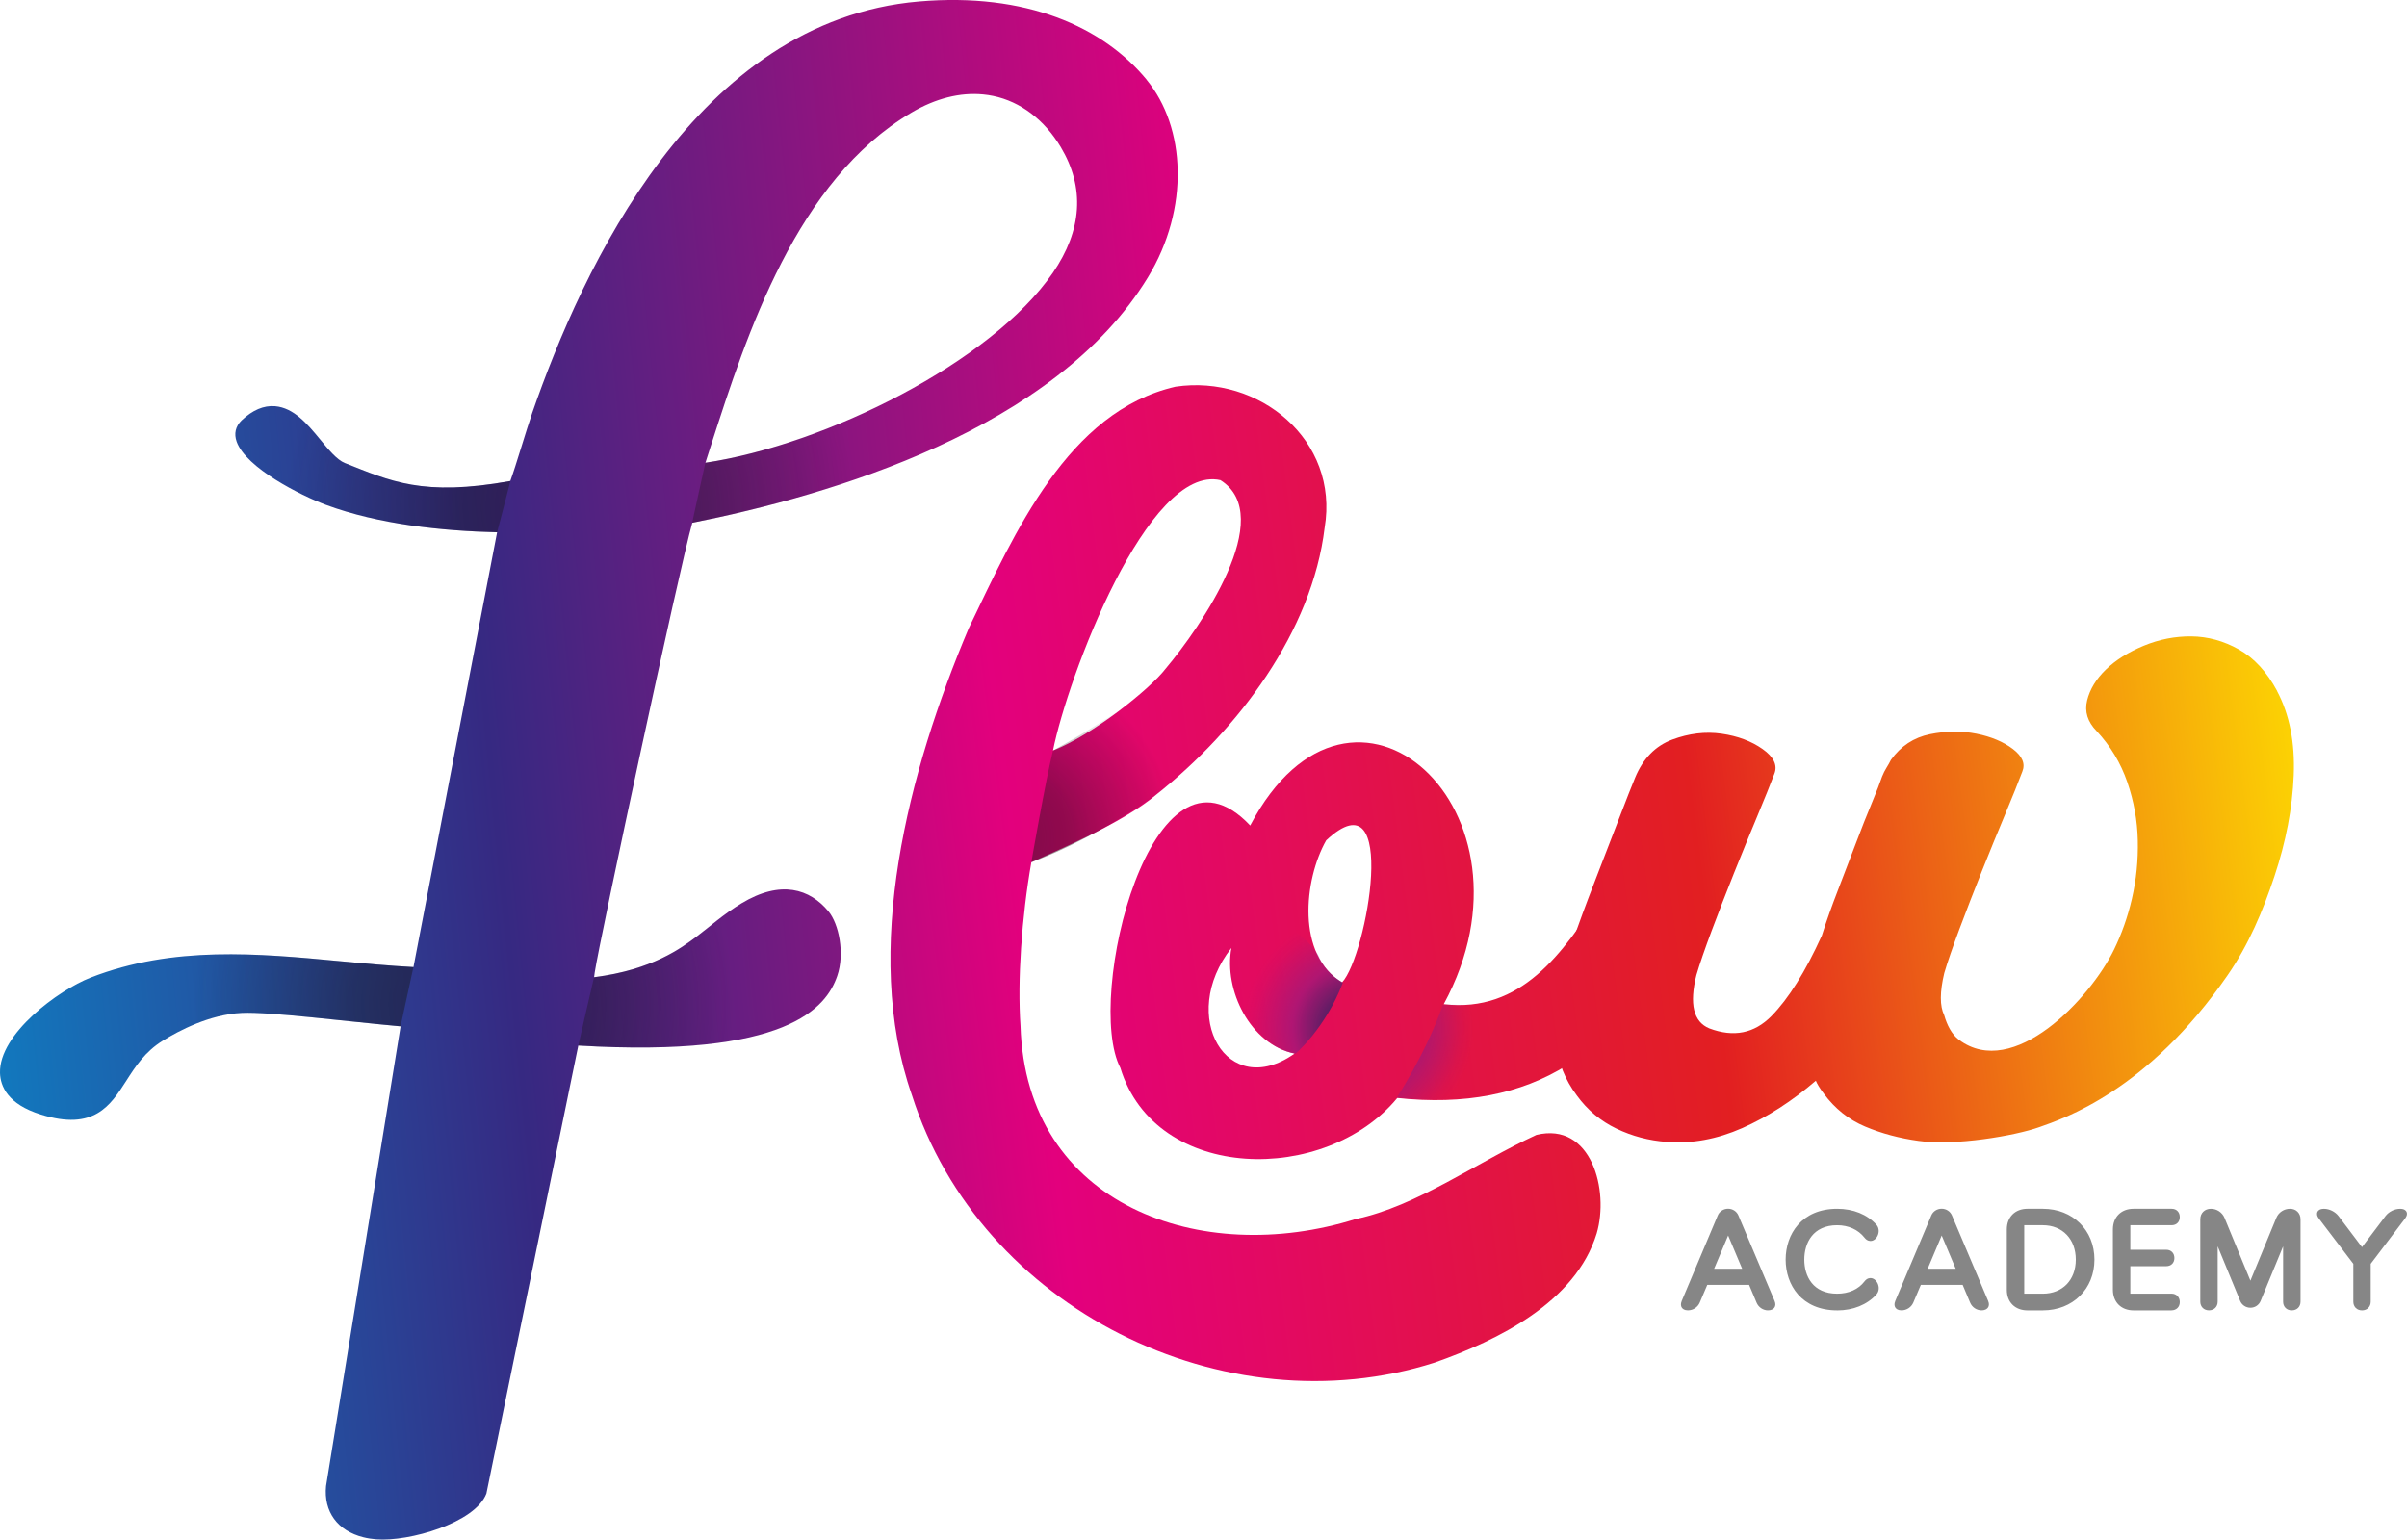
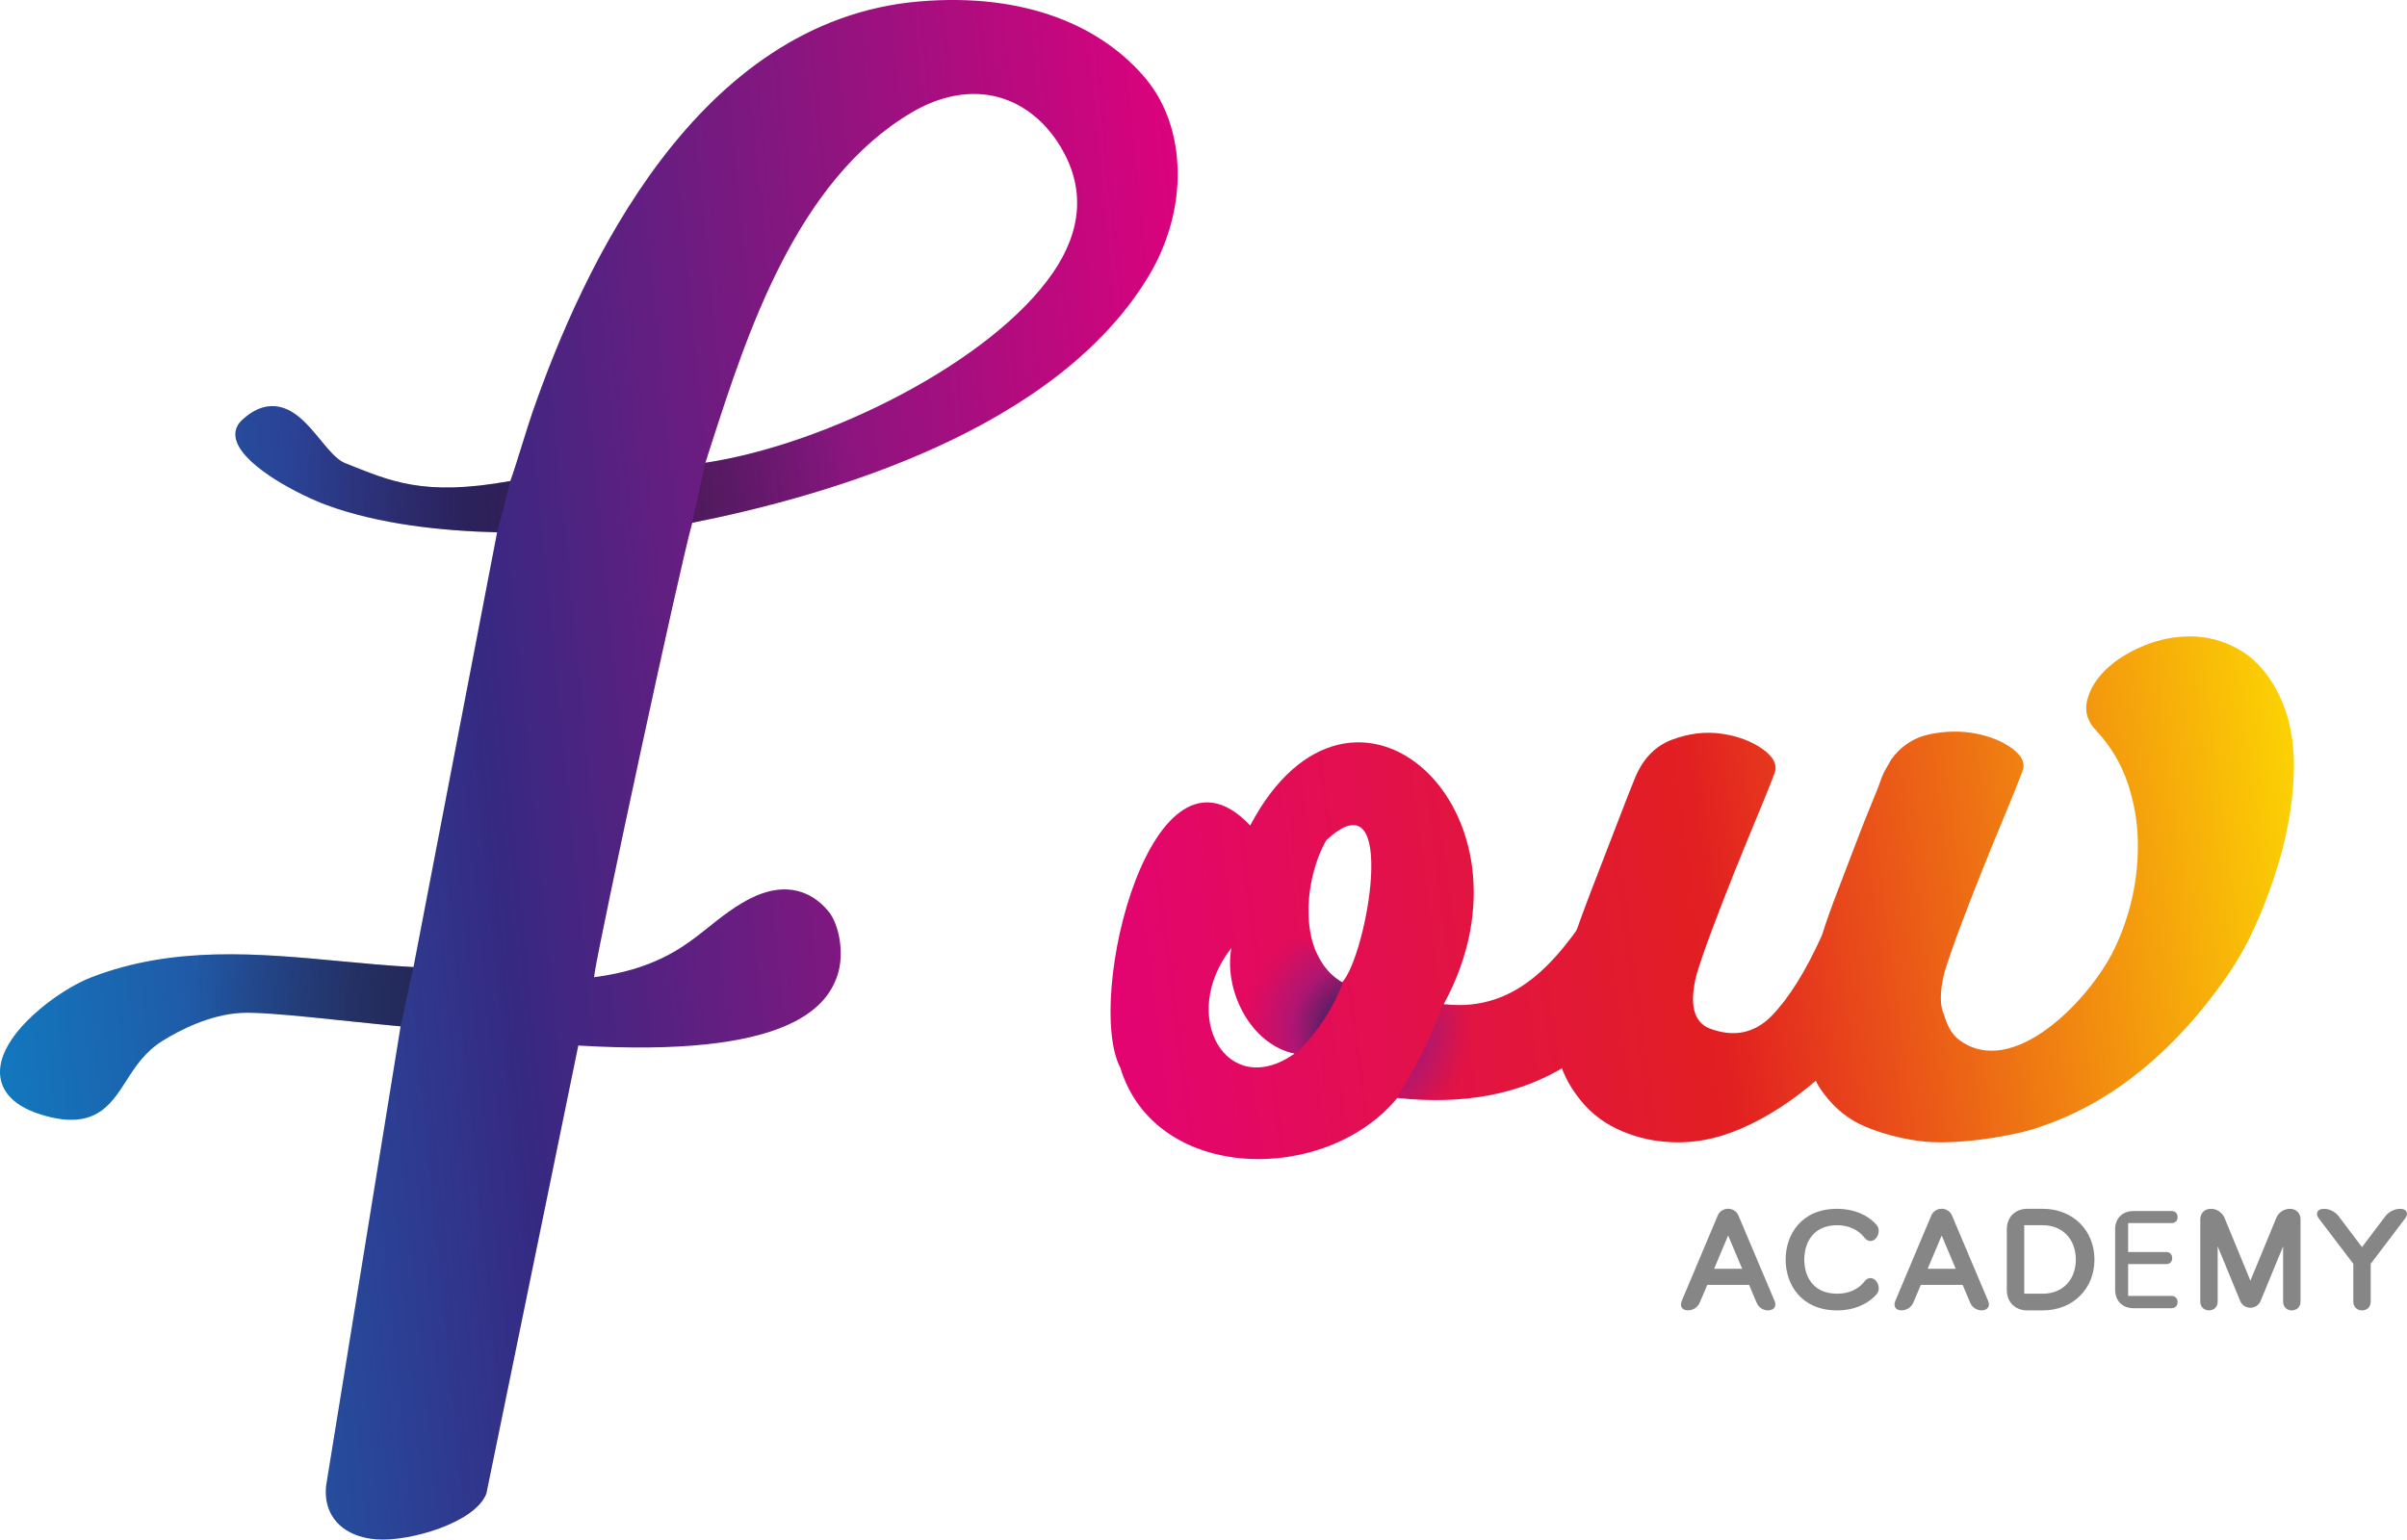
<svg xmlns="http://www.w3.org/2000/svg" xmlns:xlink="http://www.w3.org/1999/xlink" width="758.88" height="485.55" viewBox="0 0 758.88 485.55">
  <defs>
    <linearGradient id="Espectro_" x1="-101.89" y1="343.4" x2="958.48" y2="205.9" gradientUnits="userSpaceOnUse">
      <stop offset="0" stop-color="#009fdb" />
      <stop offset=".2" stop-color="#362982" />
      <stop offset=".4" stop-color="#e3007d" />
      <stop offset=".6" stop-color="#e21f21" />
      <stop offset=".8" stop-color="#ffe800" />
      <stop offset="1" stop-color="#009347" />
    </linearGradient>
    <linearGradient id="Espectro_-2" x1="-98.92" y1="366.31" x2="961.45" y2="228.8" xlink:href="#Espectro_" />
    <linearGradient id="Espectro_-3" x1="-97.43" y1="377.8" x2="962.94" y2="240.29" xlink:href="#Espectro_" />
    <linearGradient id="Espectro_-4" x1="-87.64" y1="272.37" x2="1128.74" y2="150.73" xlink:href="#Espectro_" />
    <radialGradient id="Degradado_sin_nombre_24" cx="428.26" cy="324.26" fx="428.26" fy="324.26" r="74.15" gradientUnits="userSpaceOnUse">
      <stop offset="0" stop-color="#29235c" stop-opacity=".95" />
      <stop offset=".07" stop-color="#31225e" stop-opacity=".93" />
      <stop offset=".15" stop-color="#4b2067" stop-opacity=".85" />
      <stop offset=".23" stop-color="#751d75" stop-opacity=".74" />
      <stop offset=".28" stop-color="#941b80" stop-opacity=".65" />
      <stop offset=".36" stop-color="#941b80" stop-opacity=".37" />
      <stop offset=".44" stop-color="#941b80" stop-opacity=".1" />
      <stop offset=".49" stop-color="#941b80" stop-opacity="0" />
    </radialGradient>
    <radialGradient id="Degradado_sin_nombre_2" cx="315.61" cy="264.24" fx="315.61" fy="264.24" r="127.7" gradientUnits="userSpaceOnUse">
      <stop offset="0" stop-color="#161412" stop-opacity=".95" />
      <stop offset=".17" stop-color="#161412" stop-opacity=".74" />
      <stop offset=".2" stop-color="#161412" stop-opacity=".65" />
      <stop offset=".43" stop-color="#161412" stop-opacity="0" />
    </radialGradient>
    <radialGradient id="Degradado_sin_nombre_2-2" cx="180.39" cy="160.27" fx="180.39" fy="160.27" r="209.23" xlink:href="#Degradado_sin_nombre_2" />
    <radialGradient id="Degradado_sin_nombre_2-3" cx="180.39" cy="160.27" fx="180.39" fy="160.27" r="209.23" xlink:href="#Degradado_sin_nombre_2" />
    <radialGradient id="Degradado_sin_nombre_2-4" cx="146.01" cy="316.73" fx="146.01" fy="316.73" r="198.54" xlink:href="#Degradado_sin_nombre_2" />
    <radialGradient id="Degradado_sin_nombre_2-5" cx="146.01" cy="316.73" fx="146.01" fy="316.73" r="198.54" xlink:href="#Degradado_sin_nombre_2" />
  </defs>
  <g>
    <g id="Capa_2">
      <g id="Capa_1-2">
        <path d="M542.23,383.63c.44-1.05,1.49-1.7,2.62-1.7s2.18.65,2.62,1.7l11.4,26.94c.52,1.22-.04,2.01-1.4,2.01s-2.49-.79-3.01-2.01l-2.53-6.03h-14.1l-2.53,5.98c-.52,1.22-1.75,2.05-3.1,2.05s-1.83-.79-1.31-2.01l11.35-26.94ZM550.31,400.84l-5.46-12.97-5.46,12.97h10.92Z" fill="#868686" />
        <path d="M557.47,413.27c-1.59,0-3.02-.95-3.65-2.43l-2.36-5.61h-13.19l-2.36,5.56c-.64,1.5-2.11,2.47-3.74,2.47-1.12,0-1.66-.46-1.92-.86-.26-.39-.47-1.08-.03-2.12l11.35-26.94c.54-1.29,1.82-2.13,3.26-2.13s2.72.84,3.26,2.13l11.4,26.94c.44,1.02.22,1.7-.04,2.09-.26.4-.83.88-2,.88ZM537.37,403.85h15.02l2.71,6.45c.41.96,1.34,1.58,2.37,1.58.42,0,.74-.1.84-.26.1-.15.07-.44-.08-.78l-11.4-26.95c-.32-.78-1.1-1.28-1.98-1.28s-1.66.5-1.98,1.28h0s-11.35,26.94-11.35,26.94c-.16.36-.19.67-.09.81.1.15.38.23.76.23,1.06,0,2.05-.66,2.46-1.63l2.71-6.4ZM551.35,401.53h-13l6.5-15.44,6.5,15.44ZM540.44,400.14h8.83l-4.42-10.49-4.42,10.49Z" fill="#868686" />
        <path d="M591.05,407.82c-2.88,3.14-7.16,4.76-11.83,4.76-10.31,0-15.54-7.21-15.54-15.33s5.24-15.33,15.54-15.33c4.67,0,8.95,1.57,11.83,4.76,1.7,1.88-.79,5.63-2.66,3.23-2.1-2.66-5.33-4.19-9.17-4.19-7.47,0-11.05,5.28-11.05,11.53s3.58,11.44,11.05,11.44c3.84,0,7.12-1.44,9.17-4.15,1.83-2.4,4.41,1.35,2.66,3.28Z" fill="#868686" />
        <path d="M579.22,413.27c-11.22,0-16.24-8.05-16.24-16.02s5.02-16.02,16.24-16.02c5.05,0,9.44,1.77,12.35,4.99.74.82.95,2,.55,3.15-.37,1.06-1.18,1.84-2.07,1.99-.46.07-1.37.05-2.2-1.02-1.99-2.53-5.06-3.93-8.63-3.93-7.64,0-10.36,5.6-10.36,10.84s2.72,10.75,10.36,10.75c3.66,0,6.72-1.38,8.62-3.87.81-1.06,1.71-1.1,2.18-1.03.9.14,1.73.93,2.11,2,.41,1.16.2,2.35-.56,3.19h0c-2.95,3.22-7.33,4.99-12.34,4.99ZM579.22,382.62c-10.26,0-14.85,7.35-14.85,14.63s4.59,14.64,14.85,14.64c4.62,0,8.64-1.61,11.32-4.53.41-.45.51-1.12.27-1.8-.2-.58-.62-1.03-1.02-1.09-.3-.04-.57.12-.86.5-2.16,2.85-5.61,4.42-9.72,4.42-7.13,0-11.74-4.76-11.74-12.13s4.61-12.22,11.74-12.22c4,0,7.45,1.58,9.71,4.46.3.38.58.55.88.51.39-.06.79-.51.99-1.07.23-.67.13-1.33-.26-1.77-2.64-2.92-6.66-4.53-11.32-4.53Z" fill="#868686" />
        <path d="M609.56,383.63c.44-1.05,1.49-1.7,2.62-1.7s2.18.65,2.62,1.7l11.4,26.94c.52,1.22-.04,2.01-1.4,2.01s-2.49-.79-3.01-2.01l-2.53-6.03h-14.1l-2.53,5.98c-.52,1.22-1.75,2.05-3.1,2.05s-1.83-.79-1.31-2.01l11.35-26.94ZM617.64,400.84l-5.46-12.97-5.46,12.97h10.92Z" fill="#868686" />
        <path d="M624.8,413.27c-1.59,0-3.02-.95-3.65-2.43l-2.36-5.61h-13.19l-2.36,5.56c-.64,1.5-2.11,2.47-3.74,2.47-1.12,0-1.66-.46-1.92-.86-.26-.39-.47-1.08-.03-2.12l11.35-26.94c.54-1.29,1.82-2.13,3.26-2.13s2.72.84,3.26,2.13l11.4,26.94c.44,1.02.22,1.7-.04,2.09-.26.4-.83.88-2,.88ZM604.7,403.85h15.02l2.71,6.45c.41.96,1.34,1.58,2.37,1.58.42,0,.74-.1.84-.26.1-.15.07-.44-.08-.78l-11.4-26.95c-.32-.78-1.1-1.28-1.98-1.28s-1.66.5-1.98,1.28h0s-11.35,26.94-11.35,26.94c-.16.36-.19.67-.09.81.1.15.38.23.76.23,1.06,0,2.05-.66,2.46-1.63l2.71-6.4ZM618.68,401.53h-13l6.5-15.44,6.5,15.44ZM607.77,400.14h8.83l-4.42-10.49-4.42,10.49Z" fill="#868686" />
        <path d="M639.21,412.58c-3.45,0-5.81-2.27-5.81-5.76v-19.08c0-3.49,2.31-5.81,5.81-5.81h4.85c8.95,0,15.59,6.29,15.59,15.33s-6.64,15.33-15.59,15.33h-4.85ZM637.51,408.7h6.55c6.77,0,11.09-4.85,11.09-11.44s-4.32-11.53-11.09-11.53h-6.55v22.97Z" fill="#868686" />
        <path d="M644.06,413.27h-4.85c-3.89,0-6.5-2.59-6.5-6.46v-19.08c0-3.89,2.61-6.5,6.5-6.5h4.85c9.43,0,16.28,6.74,16.28,16.02s-6.85,16.02-16.28,16.02ZM639.21,382.62c-3.11,0-5.12,2.01-5.12,5.11v19.08c0,3.08,2.01,5.07,5.12,5.07h4.85c8.63,0,14.9-6.16,14.9-14.64s-6.26-14.63-14.9-14.63h-4.85ZM644.06,409.39h-7.24v-24.35h7.24c6.94,0,11.78,5.02,11.78,12.22s-4.84,12.13-11.78,12.13ZM638.2,408h5.86c6.22,0,10.4-4.32,10.4-10.75s-4.18-10.84-10.4-10.84h-5.86v21.58Z" fill="#868686" />
        <path d="M666.85,387.74c0-3.49,2.31-5.81,5.81-5.81h12.01c1.14,0,1.88.74,1.88,1.92s-.74,1.88-1.88,1.88h-13.71v9.13h12.01c1.14,0,1.88.74,1.88,1.92s-.74,1.88-1.88,1.88h-12.01v10.04h13.67c1.14,0,1.92.79,1.92,1.96s-.79,1.92-1.92,1.92h-11.96c-3.49,0-5.81-2.31-5.81-5.81v-19.04Z" fill="#868686" />
-         <path d="M684.62,413.27h-11.96c-3.89,0-6.5-2.61-6.5-6.5v-19.04c0-3.89,2.61-6.5,6.5-6.5h12.01c1.54,0,2.57,1.05,2.57,2.61s-1.06,2.57-2.57,2.57h-13.02v7.74h11.32c1.54,0,2.57,1.05,2.57,2.61s-1.06,2.57-2.57,2.57h-11.32v8.66h12.98c1.54,0,2.61,1.09,2.61,2.66s-1.1,2.61-2.61,2.61ZM672.66,382.62c-3.11,0-5.12,2.01-5.12,5.11v19.04c0,3.11,2.01,5.12,5.12,5.12h11.96c.76,0,1.23-.47,1.23-1.23s-.47-1.27-1.23-1.27h-14.36v-11.43h12.7c.75,0,1.19-.43,1.19-1.19,0-.79-.42-1.23-1.19-1.23h-12.7v-10.51h14.4c.75,0,1.19-.43,1.19-1.19,0-.79-.42-1.23-1.19-1.23h-12.01Z" fill="#868686" />
        <path d="M694.4,384.55c0-1.57,1.05-2.62,2.66-2.62s3.01.96,3.62,2.4l8.82,21.4,8.82-21.4c.61-1.44,2.05-2.4,3.67-2.4s2.62,1.05,2.62,2.62v25.98c0,1.22-.79,2.05-2.05,2.05s-2.05-.83-2.05-2.05v-20.96l-8.43,20.48c-.44,1.05-1.44,1.7-2.58,1.7s-2.14-.66-2.58-1.7l-8.43-20.48v20.96c0,1.22-.79,2.05-2.05,2.05s-2.05-.83-2.05-2.05v-25.98Z" fill="#868686" />
        <path d="M722.56,413.27c-1.62,0-2.74-1.13-2.74-2.74v-17.46l-7.1,17.24c-.54,1.3-1.8,2.13-3.21,2.13s-2.68-.84-3.22-2.13l-7.1-17.25v17.46c0,1.62-1.13,2.74-2.74,2.74s-2.74-1.13-2.74-2.74v-25.98c0-1.95,1.38-3.31,3.36-3.31,1.83,0,3.54,1.13,4.26,2.82l8.18,19.85,8.18-19.84c.73-1.72,2.42-2.83,4.31-2.83s3.31,1.36,3.31,3.31v25.98c0,1.62-1.13,2.74-2.74,2.74ZM721.2,386.07v24.46c0,.84.52,1.36,1.36,1.36s1.36-.5,1.36-1.36v-25.98c0-1.19-.74-1.93-1.93-1.93-1.33,0-2.52.78-3.03,1.98l-9.46,22.94-9.46-22.95c-.5-1.18-1.7-1.97-2.99-1.97-1.22,0-1.97.74-1.97,1.93v25.98c0,.84.52,1.36,1.36,1.36s1.36-.5,1.36-1.36v-24.46l9.76,23.72c.33.79,1.07,1.27,1.94,1.27s1.61-.49,1.94-1.28l9.76-23.71Z" fill="#868686" />
        <path d="M742.65,398.35l-10.96-14.41c-.92-1.18-.52-2.01,1.05-2.01,1.49,0,3.1.83,4.02,2.01l7.95,10.52,7.99-10.57c.92-1.18,2.49-1.96,4.02-1.96s1.92.79,1,1.96l-10.96,14.45v12.18c0,1.22-.79,2.05-2.05,2.05s-2.05-.83-2.05-2.05v-12.18Z" fill="#868686" />
        <path d="M744.7,413.27c-1.62,0-2.74-1.13-2.74-2.74v-11.95l-10.82-14.22c-.78-1-.69-1.73-.49-2.16.21-.44.75-.96,2.08-.96,1.67,0,3.51.91,4.56,2.28l7.4,9.8,7.44-9.84c1.06-1.36,2.85-2.24,4.57-2.24,1.3,0,1.82.51,2.03.94.21.42.29,1.14-.48,2.14l-10.81,14.26v11.95c0,1.62-1.13,2.74-2.74,2.74ZM732.74,382.62c-.61,0-.82.15-.84.18-.01.04,0,.27.34.71l11.11,14.6v12.42c0,.84.52,1.36,1.36,1.36s1.36-.5,1.36-1.36v-12.41l11.1-14.64c.33-.42.35-.65.34-.69-.02-.03-.23-.17-.79-.17-1.31,0-2.67.67-3.47,1.7l-8.54,11.29-8.5-11.25c-.79-1.02-2.22-1.73-3.46-1.73Z" fill="#868686" />
-         <path d="M484.41,357.92c17.34-4.2,23.01,17.48,18.99,31.1-6.66,21.69-31.04,33.64-51.05,40.71-66.17,21.14-143.42-17.04-164.84-84.35-15.96-45.51-1.14-102.14,17.9-147.22,14.6-30.29,31.27-68.4,65.22-76.21,26.32-3.9,51.65,16.86,47.01,44.46-3.93,32.69-27.22,63.71-53.08,84.19-10.65,9.08-32.41,18.13-39.39,21.31-3.07,17.43-4.42,37.39-3.42,51.65,1.74,56.8,57.07,76.14,105.69,60.9,19.23-4.03,38.05-17.84,56.97-26.54ZM332,236.7c12.29-4.85,30.53-19.29,35.51-25.83,10.93-12.97,35.27-48.08,17.28-59.44-22.92-5.2-48.17,62.17-52.8,85.28Z" fill="url(#Espectro_)" />
        <path d="M528.02,291.48c-16.32,41.03-45.18,59.33-87.48,54.79-22.47,27.31-76.19,26.91-87.32-9.5-11.37-21.79,10.05-109.27,40.94-76.42,32.1-60.92,94.17-4.67,61.02,56.35,24.45,2.81,37.54-16.05,49.5-34.56,6.02-11.97,28.29-3.11,23.35,9.34ZM388.24,298.96c-16.93,21.56-1.3,48.35,19.92,33.31-14.01-2.88-22.39-20.05-19.92-33.31ZM423.11,309.85c7.86-8.34,18.22-66.48-4.98-44.83-7.1,12.52-9.38,36.21,4.98,44.83Z" fill="url(#Espectro_-2)" />
        <path d="M717.94,217.93c-3.25-6.05-7.28-10.42-12.08-13.12-4.8-2.69-9.79-4.06-14.95-4.11-5.16-.05-10.17.94-15.03,2.95-4.85,2.01-8.82,4.51-11.9,7.48-3.09,2.98-5.07,6.23-5.94,9.74-.88,3.52.12,6.75,2.99,9.69,4.38,4.72,7.6,10.08,9.67,16.09,2.07,6.02,3.18,12.16,3.31,18.41.14,6.26-.47,12.39-1.85,18.37-1.38,5.98-3.33,11.3-5.65,16.07-7.6,15.59-31.76,41.15-48.86,28.45-2.36-1.75-3.81-4.74-4.68-7.77-1.42-2.89-1.41-7.32.02-13.29,1.03-3.53,2.65-8.2,4.83-14.01,2.18-5.81,4.51-11.83,7-18.06,2.49-6.23,4.93-12.19,7.32-17.9,2.39-5.71,4.2-10.22,5.45-13.54,1.03-2.49.04-4.87-2.96-7.16-3.01-2.28-6.85-3.89-11.52-4.83-4.67-.93-9.54-.88-14.63.16-5.09,1.04-9.18,3.74-12.3,8.09-.42.83-.88,1.66-1.4,2.49-.52.83-.99,1.76-1.4,2.8-.62,1.87-1.71,4.67-3.27,8.41-1.56,3.74-3.22,7.94-4.98,12.61-1.76,4.67-3.63,9.55-5.6,14.63-1.97,5.08-3.69,9.92-5.14,14.48-5.19,11.41-10.48,19.88-15.88,25.37-5.4,5.5-11.94,6.8-19.61,3.89-4.98-2.07-6.33-7.67-4.05-16.81,1.04-3.53,2.65-8.2,4.82-14.01,2.18-5.81,4.51-11.83,7-18.06,2.49-6.23,4.93-12.19,7.32-17.9,2.38-5.71,4.2-10.22,5.45-13.54,1.04-2.69-.21-5.29-3.74-7.78-3.53-2.49-7.84-4.1-12.92-4.83-5.09-.73-10.27-.1-15.57,1.87-5.29,1.98-9.19,5.97-11.68,11.99-1.04,2.49-2.75,6.85-5.14,13.08-2.39,6.23-4.93,12.82-7.63,19.77-2.7,6.95-5.14,13.59-7.32,19.92-2.18,6.33-3.58,10.95-4.2,13.86-1.03,5.4-1.25,11.1-.62,17.12.62,6.02,2.8,11.52,6.54,16.5,3.32,4.57,7.47,8.04,12.45,10.43,4.98,2.39,10.27,3.79,15.88,4.2,7.89.62,15.82-.83,23.82-4.36,7.99-3.53,15.72-8.51,23.19-14.94.41,1.04,1.25,2.39,2.49,4.04,3.53,4.78,7.88,8.25,13.08,10.43,5.18,2.18,10.79,3.68,16.81,4.51,11.41,1.66,30.5-1.63,38.07-4.33,7.57-2.69,34.08-11.31,59.37-47.91,6.65-9.62,11.14-20.31,14.77-31.21,3.63-10.9,5.66-21.52,6.08-31.86.42-10.34-1.34-19.21-5.27-26.59Z" fill="url(#Espectro_-3)" />
        <path d="M361.5,25.12c-13.77-16.7-37.99-27.55-71.76-24.66-70.21,6.01-106.07,84.01-121.94,129.77-1.84,5.31-5.19,16.81-6.91,21.47-27.64,5-37.91-.04-52.15-5.67-2.51-.99-5.23-4.3-7.86-7.5-4.04-4.91-8.27-9.93-14.18-10.43-3.58-.27-7.02,1.19-10.53,4.48-1.92,1.88-2.45,4.2-1.55,6.73,2.95,8.25,20.21,16.96,28.1,19.89,16.7,6.19,36.77,8.25,54.01,8.67l-26.37,137.13c-7.74-.42-15.57-1.15-23.17-1.87-25.84-2.44-52.57-4.96-78.62,5.18C18.42,312.26-.33,326.07,0,338.38c.12,4.19,2.44,9.87,12.86,13.11,16.78,5.25,21.92-2.8,26.9-10.55,2.92-4.56,5.95-9.27,11.6-12.75,4.97-3.07,14.72-8.29,24.95-8.75,8.69-.39,32.76,2.67,49.99,4.24l-23.5,144.98c-.8,8.08,3.6,14.13,11.76,16.17,1.3.33,2.68.54,4.09.65,10.24.81,31.15-5.15,34.7-14.44l28.98-141.3c65.96,3.97,78.21-11.99,81.64-21.96,2.44-7.1.51-16.4-2.76-20.35-5.88-7.11-15.03-10.04-27.45-2.53-5.7,3.45-10.01,7.37-14.03,10.39-4.83,3.62-14,10.57-32.42,12.9.04-.38.1-.86.19-1.45,1.57-10.45,26.79-127.94,30.77-141.87,43.58-8.65,114.4-29.39,143.64-77.4,13.24-21.75,11.93-47.36-.42-62.33ZM331.91,86.1c-19.26,28.04-71.44,54.13-109.51,59.84l1.79-5.58c11.35-35.2,26.89-83.41,63.21-104.87,7.57-4.47,15.31-6.42,22.58-5.71,1.07.1,2.13.26,3.18.48,8.58,1.79,16.13,7.52,21.28,16.13,7.64,12.78,6.79,26.15-2.53,39.72Z" fill="url(#Espectro_-4)" />
        <path d="M408.45,332.3c-3.53-.63-6.69-2.18-9.48-4.66-2.8-2.49-5.08-5.34-6.84-8.55-1.63-2.96-2.71-6.07-3.36-9.3-.63-11.71,14.36-27.14,26.69-8.8,1.64,3.88,4.27,6.87,7.92,8.93-5.62,14.68-15.23,22.63-14.92,22.39ZM490.93,310.66c-.65-.89-1.3-1.78-1.88-2.75-.76-.95-1.4-1.91-2.03-2.88-1.19,1.22-2.41,2.39-3.67,3.44-3.71,3.09-7.82,5.36-12.35,6.79-.45.14-.97.22-1.44.34-4.83,1.79-8.4,1.18-14.62,1.21-5.33,15.45-14.88,29.76-14.51,29.33,16.89,1.94,31.9-.17,45.1-6.14.61-1.07,1.26-2.12,1.96-3.13.61-4.4,2.89-20.5,3.43-26.21Z" fill="url(#Degradado_sin_nombre_24)" />
-         <path d="M374.49,203.43c-1.98,2.7-4.06,5.41-6.39,8.12-6.76,7.9-25.11,19.09-36.1,25.15-2.3,9.04-6.83,35.21-6.83,35.21,0,0,18.38-6.36,39.39-21.31,9.34-6.65,17.86-16.54,25.02-25.36,2.05-2.53,3.97-5.11,5.81-7.71-3.29-8.62-11.84-15.89-20.9-14.1Z" fill="url(#Degradado_sin_nombre_2)" opacity=".53" />
        <path d="M160.89,151.71c-27.64,5-37.91-.04-52.15-5.67-2.51-.99-5.23-4.3-7.86-7.5-4.04-4.91-8.27-9.93-14.18-10.43-3.58-.27-7.02,1.19-10.53,4.48-1.92,1.88-2.45,4.2-1.55,6.73,2.95,8.25,20.21,16.96,28.1,19.89,16.7,6.19,36.77,8.25,54.01,8.67,0,0,4.43-16.91,4.16-16.16Z" fill="url(#Degradado_sin_nombre_2-2)" opacity=".46" />
        <path d="M333.96,107.44c-2.63.47-5.27.89-7.92,1.3-5.26,1.22-10.55,2.34-15.82,2.83-2.36.52-4.72.99-7.1,1.43-23.95,16.37-55.44,29.15-80.73,32.94,0,0-4.47,20.12-4.12,18.92,33.24-6.6,82.31-20.25,116.71-47.65-.9-3.19-1.32-6.5-1.02-9.77Z" fill="url(#Degradado_sin_nombre_2-3)" opacity=".46" />
-         <path d="M261.21,287.42c-5.88-7.11-15.03-10.04-27.45-2.53-5.7,3.45-10.01,7.37-14.03,10.39-4.83,3.62-14,10.57-32.42,12.9.04-.38-4.98,21.56-4.98,21.56,65.96,3.97,78.21-11.99,81.64-21.96,2.44-7.1.51-16.4-2.76-20.35Z" fill="url(#Degradado_sin_nombre_2-4)" opacity=".51" />
        <path d="M130.35,305c-7.74-.42-15.57-1.15-23.17-1.87-25.84-2.44-52.57-4.96-78.62,5.18C18.42,312.26-.33,326.07,0,338.38c.12,4.19,2.44,9.87,12.86,13.11,16.78,5.25,21.92-2.8,26.9-10.55,2.92-4.56,5.95-9.27,11.6-12.75,4.97-3.07,14.72-8.29,24.95-8.75,8.69-.39,32.76,2.67,49.98,4.24l4.06-18.68Z" fill="url(#Degradado_sin_nombre_2-5)" opacity=".51" />
      </g>
    </g>
  </g>
</svg>